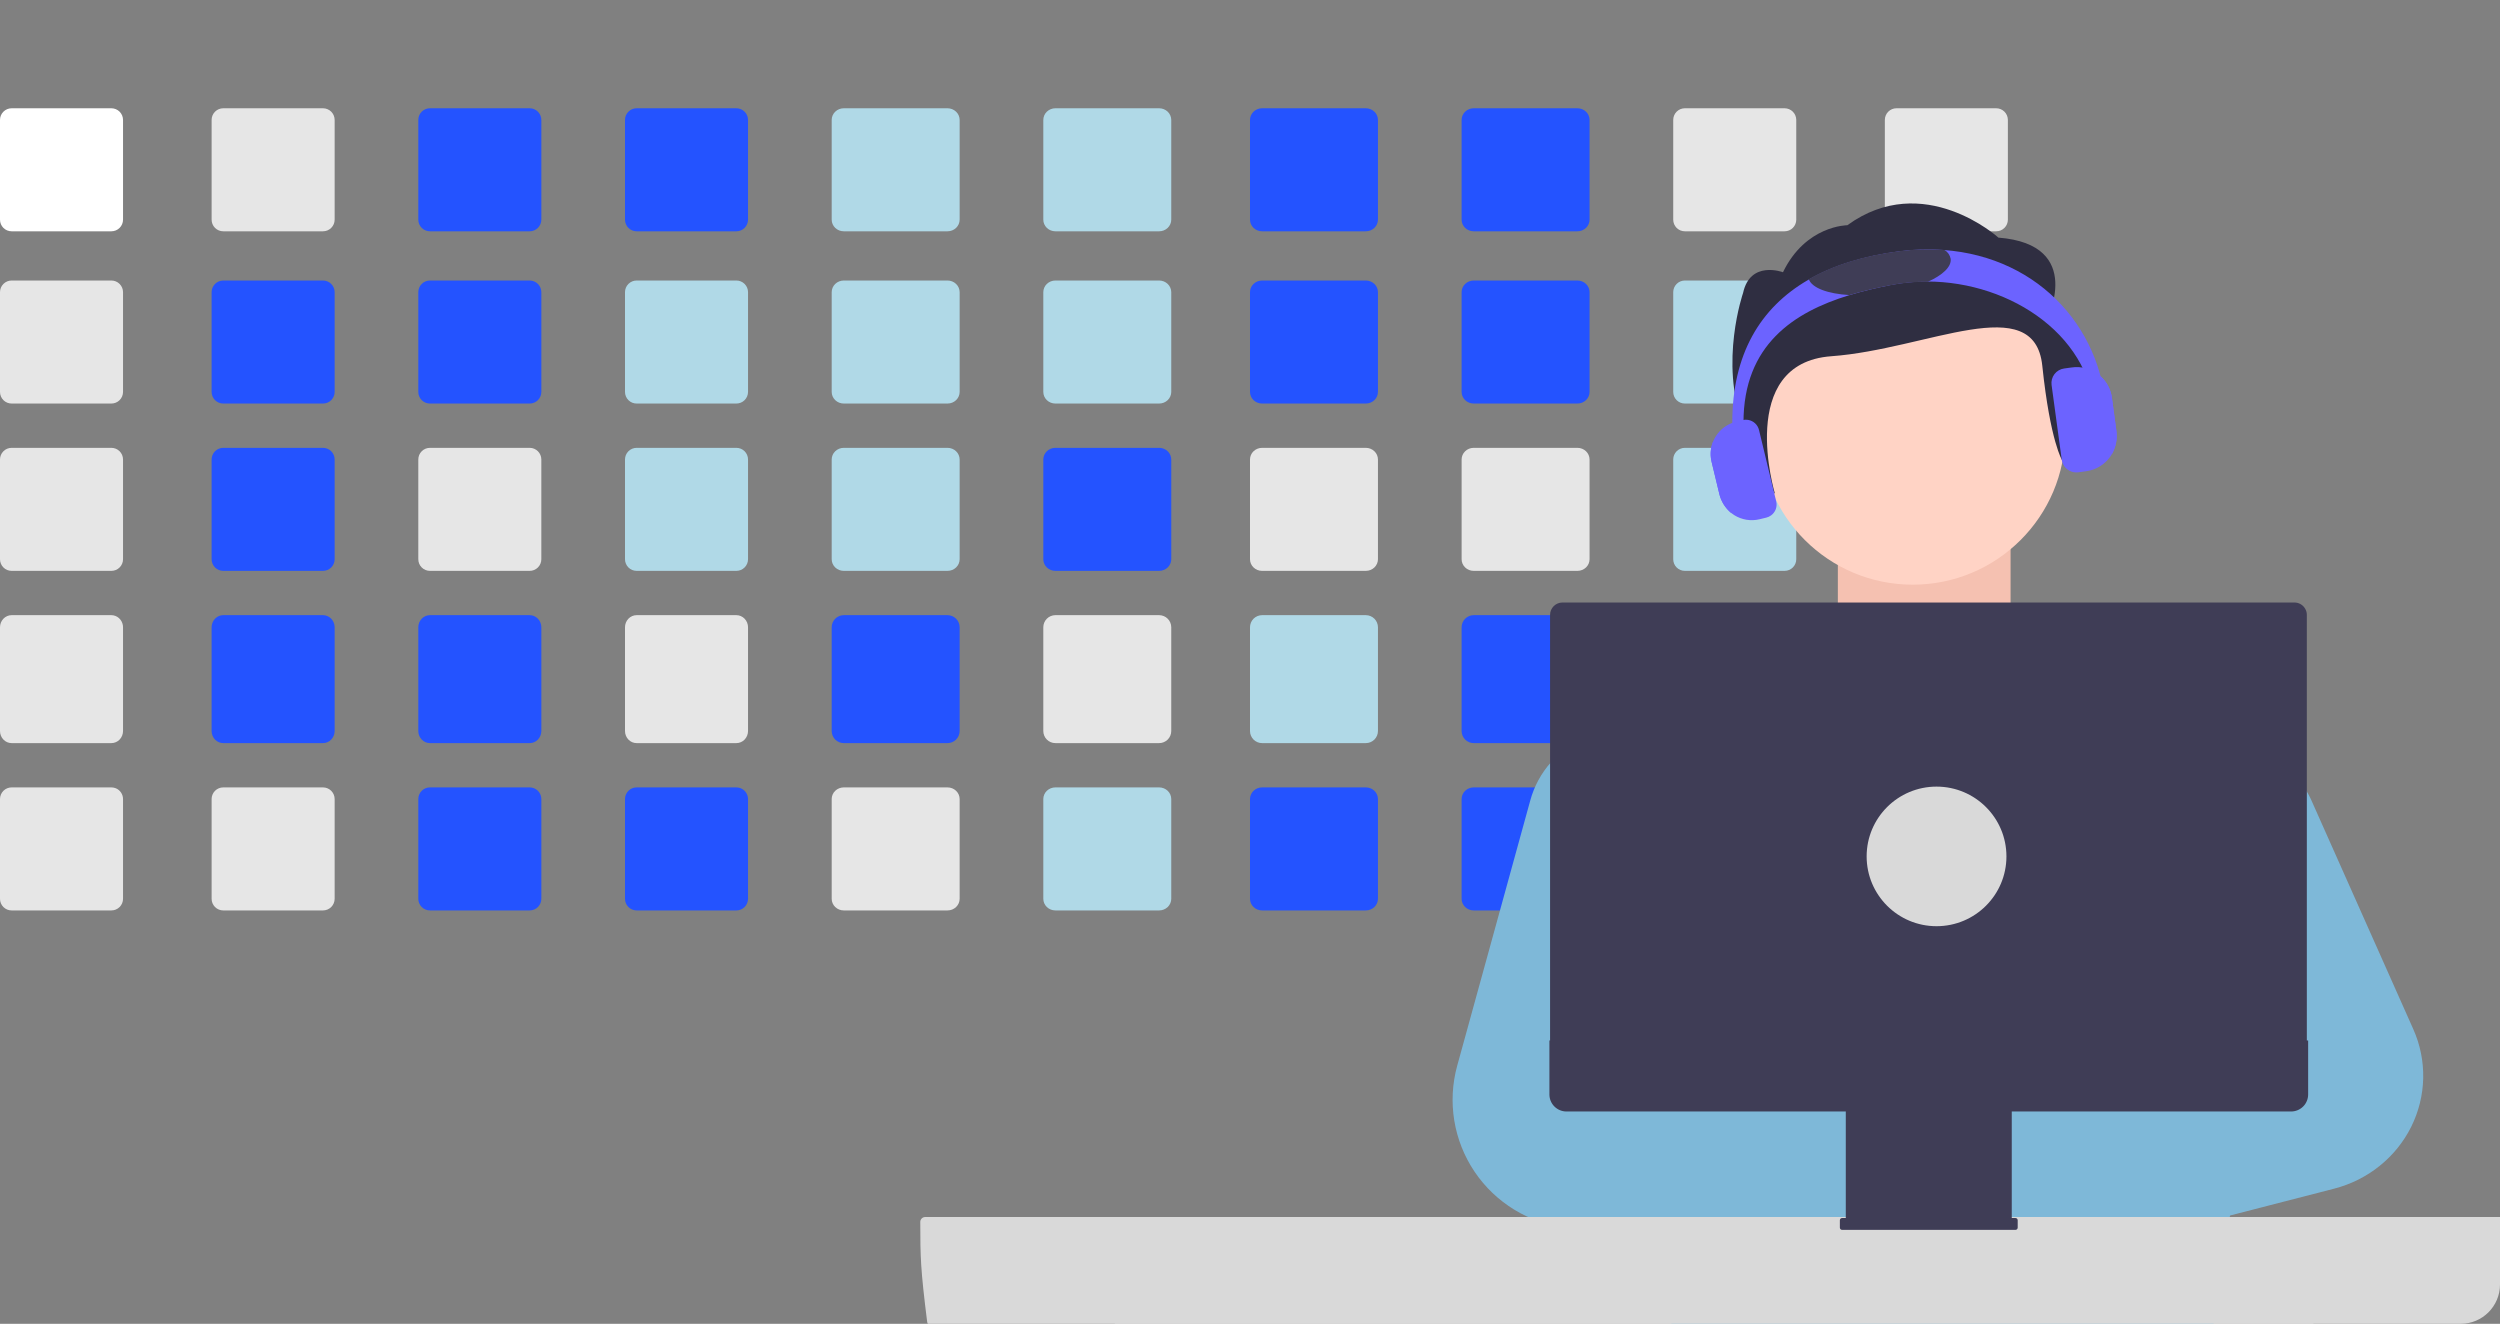
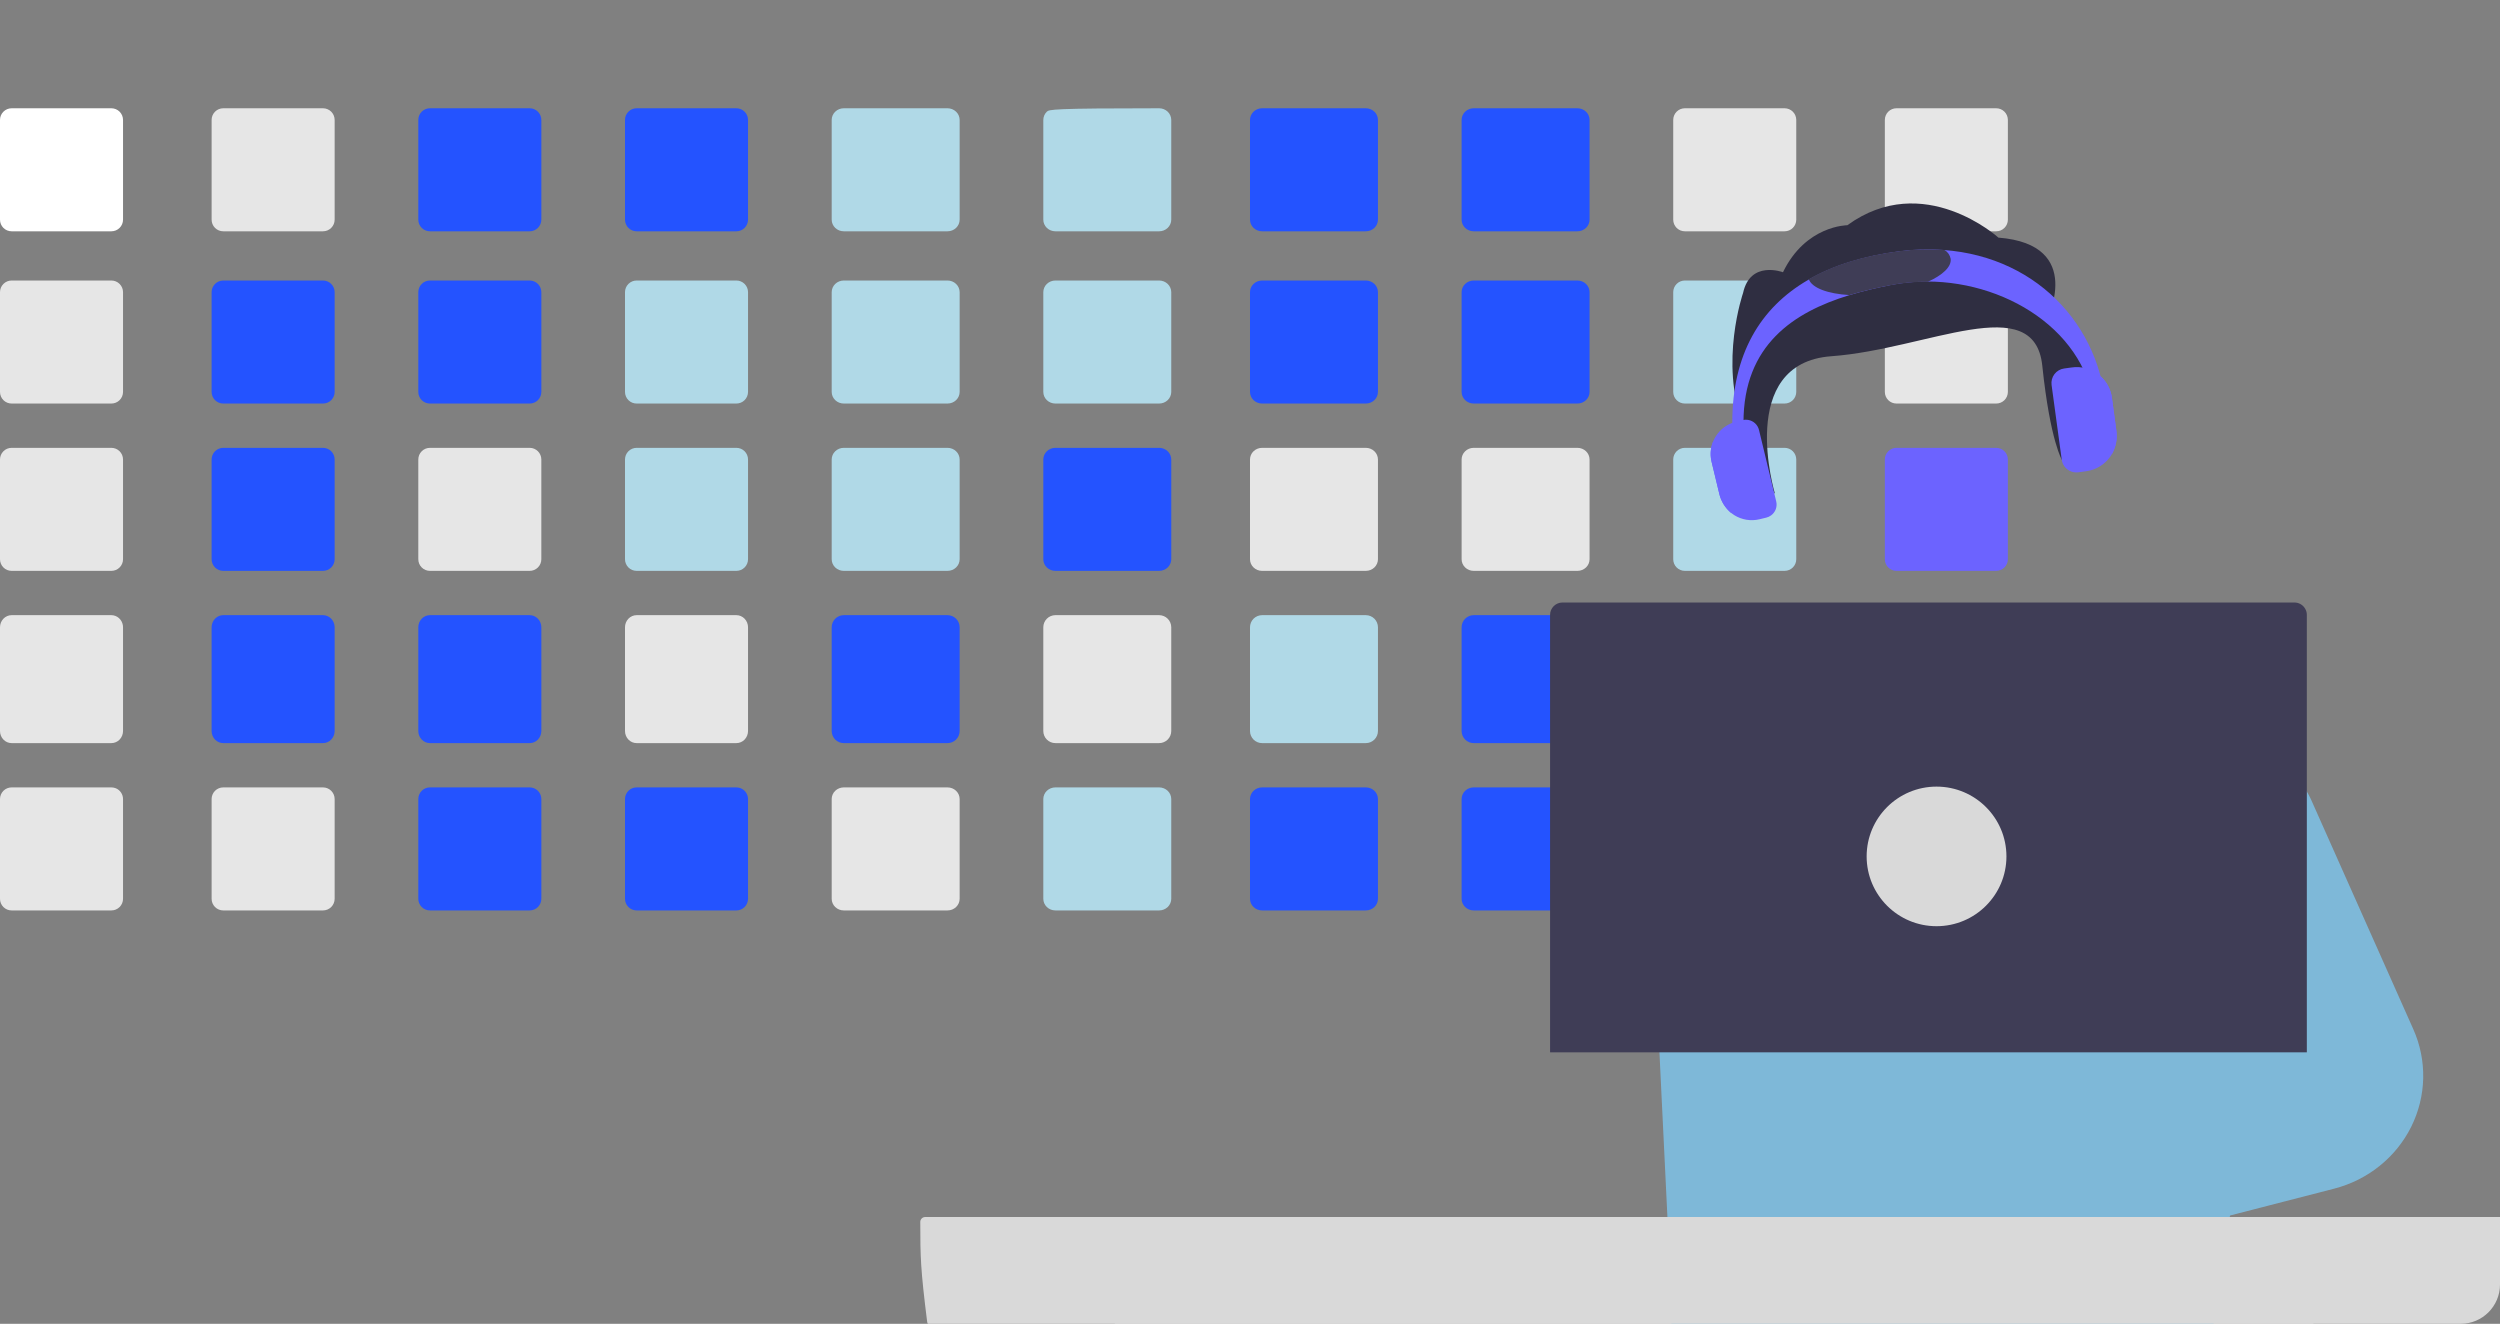
<svg xmlns="http://www.w3.org/2000/svg" width="508" height="269" viewBox="0 0 508 269" fill="none">
  <rect x="0" y="0" width="508" height="269" fill="#808080" stroke="none" />
  <g clip-path="url(#clip0_171_2891)">
    <path d="M22.633 22H2.367C1.739 22 1.137 22.25 0.694 22.694C0.25 23.137 0 23.739 0 24.367V44.642C0 44.952 0.062 45.26 0.181 45.546C0.3 45.833 0.475 46.093 0.694 46.312C0.914 46.531 1.175 46.704 1.462 46.822C1.749 46.941 2.057 47.001 2.367 47H22.633C23.259 47 23.86 46.752 24.304 46.31C24.747 45.868 24.998 45.268 25 44.642V24.367C24.998 23.74 24.748 23.139 24.305 22.695C23.861 22.252 23.26 22.002 22.633 22Z" fill="white" />
    <path d="M22.633 57H2.367C1.739 57 1.137 57.25 0.694 57.694C0.25 58.138 0 58.739 0 59.367V79.642C0 79.952 0.062 80.26 0.181 80.546C0.3 80.833 0.475 81.093 0.694 81.312C0.914 81.531 1.175 81.704 1.462 81.823C1.749 81.941 2.057 82.001 2.367 82H22.633C23.259 82 23.86 81.752 24.304 81.31C24.747 80.868 24.998 80.268 25 79.642V59.367C24.998 58.74 24.748 58.139 24.305 57.695C23.861 57.252 23.26 57.002 22.633 57Z" fill="#E6E6E6" />
    <path d="M22.633 91H2.367C1.739 91 1.137 91.25 0.693 91.694C0.25 92.138 0 92.74 4.77444e-06 93.367V113.633C-0.001 113.944 0.06 114.252 0.179 114.54C0.298 114.827 0.472 115.088 0.692 115.308C0.912 115.528 1.173 115.702 1.46 115.821C1.748 115.94 2.056 116.001 2.367 116H22.633C23.261 116 23.863 115.75 24.306 115.306C24.75 114.863 25 114.261 25 113.633V93.367C24.998 92.74 24.748 92.139 24.305 91.695C23.861 91.252 23.26 91.002 22.633 91Z" fill="#E6E6E6" />
    <path d="M24.963 127.026C24.862 126.459 24.574 125.947 24.149 125.577C23.723 125.207 23.187 125.003 22.633 125H2.367C1.739 125 1.137 125.26 0.694 125.721C0.25 126.183 0 126.809 4.86466e-06 127.462V148.538C-0.001 148.862 0.06 149.182 0.179 149.481C0.298 149.78 0.472 150.052 0.692 150.28C0.912 150.509 1.173 150.69 1.46 150.814C1.748 150.937 2.056 151.001 2.367 151H22.633C23.26 151 23.862 150.74 24.306 150.279C24.75 149.817 25 149.191 25 148.538V127.462C25.002 127.316 24.989 127.17 24.963 127.026Z" fill="#E6E6E6" />
    <path d="M23.552 160.182C23.261 160.062 22.948 160 22.633 160H2.367C2.056 159.999 1.748 160.06 1.46 160.179C1.173 160.298 0.912 160.472 0.692 160.692C0.472 160.912 0.298 161.173 0.179 161.461C0.06 161.748 -0.001 162.056 2.43581e-05 162.367V182.633C-0.001 182.944 0.059 183.252 0.177 183.54C0.296 183.828 0.47 184.09 0.69 184.31C0.91 184.53 1.172 184.704 1.459 184.823C1.747 184.941 2.056 185.001 2.367 185H22.633C23.261 185 23.863 184.75 24.306 184.306C24.75 183.862 25 183.261 25 182.633V162.367C24.999 161.901 24.861 161.446 24.604 161.058C24.346 160.669 23.981 160.365 23.552 160.182Z" fill="#E6E6E6" />
    <path d="M65.633 22H45.367C44.739 22 44.137 22.25 43.694 22.694C43.25 23.137 43 23.739 43 24.367V44.642C43 44.952 43.062 45.26 43.181 45.546C43.3 45.833 43.475 46.093 43.694 46.312C43.914 46.531 44.175 46.704 44.462 46.822C44.749 46.941 45.057 47.001 45.367 47H65.633C66.259 47 66.86 46.752 67.304 46.31C67.747 45.868 67.998 45.268 68 44.642V24.367C67.998 23.74 67.748 23.139 67.305 22.695C66.861 22.252 66.26 22.002 65.633 22Z" fill="#E6E6E6" />
    <path d="M65.633 57H45.367C44.739 57 44.137 57.25 43.694 57.694C43.25 58.138 43 58.739 43 59.367V79.642C43 79.952 43.062 80.26 43.181 80.546C43.3 80.833 43.475 81.093 43.694 81.312C43.914 81.531 44.175 81.704 44.462 81.823C44.749 81.941 45.057 82.001 45.367 82H65.633C66.259 82 66.86 81.752 67.304 81.31C67.748 80.868 67.998 80.268 68 79.642V59.367C67.998 58.74 67.748 58.139 67.305 57.695C66.861 57.252 66.26 57.002 65.633 57Z" fill="#2453FF" />
    <path d="M65.633 91H45.367C44.739 91 44.137 91.25 43.694 91.694C43.25 92.138 43 92.74 43 93.367V113.633C42.999 113.944 43.06 114.252 43.179 114.54C43.298 114.827 43.472 115.088 43.692 115.308C43.912 115.528 44.173 115.702 44.46 115.821C44.748 115.94 45.056 116.001 45.367 116H65.633C66.26 116 66.862 115.75 67.306 115.306C67.75 114.863 68 114.261 68 113.633V93.367C67.998 92.74 67.748 92.139 67.305 91.695C66.861 91.252 66.26 91.002 65.633 91Z" fill="#2453FF" />
    <path d="M65.633 125H45.367C44.871 125 44.387 125.163 43.985 125.466C43.583 125.769 43.283 126.195 43.127 126.685C43.043 126.935 43 127.197 43 127.462V148.538C42.999 148.862 43.06 149.182 43.179 149.481C43.298 149.78 43.472 150.052 43.692 150.28C43.912 150.509 44.173 150.69 44.46 150.814C44.748 150.937 45.056 151.001 45.367 151H65.633C66.26 151 66.862 150.74 67.306 150.279C67.75 149.817 68 149.191 68 148.538V127.462C67.998 126.809 67.748 126.184 67.305 125.723C66.861 125.262 66.26 125.002 65.633 125Z" fill="#2453FF" />
    <path d="M65.633 160H45.367C45.056 159.999 44.748 160.06 44.46 160.179C44.173 160.298 43.912 160.472 43.692 160.692C43.472 160.912 43.298 161.173 43.179 161.461C43.06 161.748 42.999 162.056 43 162.367V182.633C42.999 182.944 43.06 183.252 43.179 183.539C43.298 183.827 43.472 184.088 43.692 184.308C43.912 184.528 44.173 184.702 44.46 184.821C44.748 184.94 45.056 185.001 45.367 185H65.633C66.26 185 66.862 184.75 67.306 184.306C67.75 183.862 68 183.261 68 182.633V162.367C68 161.739 67.75 161.137 67.306 160.694C66.862 160.25 66.26 160 65.633 160Z" fill="#E6E6E6" />
    <path d="M107.633 22H87.367C86.739 22 86.137 22.25 85.694 22.694C85.25 23.137 85 23.739 85 24.367V44.642C85 44.952 85.062 45.26 85.181 45.546C85.3 45.833 85.475 46.093 85.695 46.312C85.914 46.531 86.175 46.704 86.462 46.822C86.749 46.941 87.057 47.001 87.367 47H107.633C108.259 47 108.86 46.752 109.304 46.31C109.747 45.868 109.998 45.268 110 44.642V24.367C109.998 23.74 109.748 23.139 109.305 22.695C108.861 22.252 108.26 22.002 107.633 22Z" fill="#2453FF" />
    <path d="M107.633 57H87.367C86.739 57 86.137 57.25 85.694 57.694C85.25 58.138 85 58.739 85 59.367V79.642C85 79.952 85.062 80.26 85.181 80.546C85.3 80.833 85.475 81.093 85.695 81.312C85.914 81.531 86.175 81.704 86.462 81.823C86.749 81.941 87.057 82.001 87.367 82H107.633C108.259 82 108.86 81.752 109.304 81.31C109.747 80.868 109.998 80.268 110 79.642V59.367C109.998 58.74 109.748 58.139 109.305 57.695C108.861 57.252 108.26 57.002 107.633 57Z" fill="#2453FF" />
    <path d="M107.633 91H87.367C86.739 91 86.137 91.25 85.694 91.694C85.25 92.138 85 92.74 85 93.367V113.633C84.999 113.944 85.06 114.252 85.179 114.54C85.298 114.827 85.472 115.088 85.692 115.308C85.912 115.528 86.173 115.702 86.46 115.821C86.748 115.94 87.056 116.001 87.367 116H107.633C108.261 116 108.862 115.75 109.306 115.306C109.75 114.863 110 114.261 110 113.633V93.367C109.998 92.74 109.748 92.139 109.305 91.695C108.861 91.252 108.26 91.002 107.633 91Z" fill="#E6E6E6" />
    <path d="M107.633 125H87.367C86.739 125 86.137 125.26 85.694 125.721C85.25 126.183 85 126.809 85 127.462V148.538C84.999 148.862 85.06 149.182 85.179 149.481C85.298 149.78 85.472 150.052 85.692 150.28C85.912 150.509 86.173 150.69 86.46 150.814C86.748 150.937 87.056 151.001 87.367 151H107.633C108.261 151 108.862 150.74 109.306 150.279C109.75 149.817 110 149.191 110 148.538V127.462C109.998 126.81 109.748 126.184 109.305 125.723C108.861 125.262 108.26 125.002 107.633 125Z" fill="#2453FF" />
    <path d="M107.633 160H87.367C87.056 159.999 86.748 160.06 86.46 160.179C86.173 160.298 85.912 160.472 85.692 160.692C85.472 160.912 85.298 161.173 85.179 161.461C85.06 161.748 84.999 162.056 85 162.367V182.633C84.999 182.944 85.06 183.252 85.179 183.539C85.298 183.827 85.472 184.088 85.692 184.308C85.912 184.528 86.173 184.702 86.46 184.821C86.748 184.94 87.056 185.001 87.367 185H107.633C108.261 185 108.862 184.75 109.306 184.306C109.75 183.862 110 183.261 110 182.633V162.367C110 161.739 109.75 161.137 109.306 160.694C108.862 160.25 108.261 160 107.633 160Z" fill="#2453FF" />
    <path d="M149.633 22H129.367C128.739 22 128.137 22.25 127.694 22.694C127.25 23.137 127 23.739 127 24.367V44.642C127 44.952 127.062 45.26 127.181 45.546C127.3 45.833 127.475 46.093 127.695 46.312C127.914 46.531 128.175 46.704 128.462 46.822C128.749 46.941 129.057 47.001 129.367 47H149.633C150.259 47 150.86 46.752 151.304 46.31C151.747 45.868 151.998 45.268 152 44.642V24.367C151.998 23.74 151.748 23.139 151.305 22.695C150.861 22.252 150.26 22.002 149.633 22Z" fill="#2453FF" />
    <path d="M149.633 57H129.367C128.739 57 128.137 57.25 127.694 57.694C127.25 58.138 127 58.739 127 59.367V79.642C127 79.952 127.062 80.26 127.181 80.546C127.3 80.833 127.475 81.093 127.695 81.312C127.914 81.531 128.175 81.704 128.462 81.823C128.749 81.941 129.057 82.001 129.367 82H149.633C150.259 82 150.86 81.752 151.304 81.31C151.747 80.868 151.998 80.268 152 79.642V59.367C151.998 58.74 151.748 58.139 151.305 57.695C150.861 57.252 150.26 57.002 149.633 57Z" fill="#B0D9E7" />
    <path d="M149.633 91H129.367C128.739 91 128.137 91.25 127.694 91.694C127.25 92.138 127 92.74 127 93.367V113.633C126.999 113.944 127.06 114.252 127.179 114.54C127.298 114.827 127.472 115.088 127.692 115.308C127.912 115.528 128.173 115.702 128.46 115.821C128.748 115.94 129.056 116.001 129.367 116H149.633C150.261 116 150.862 115.75 151.306 115.306C151.75 114.863 152 114.261 152 113.633V93.367C151.998 92.74 151.748 92.139 151.305 91.695C150.861 91.252 150.26 91.002 149.633 91Z" fill="#B0D9E7" />
    <path d="M149.633 125H129.367C128.739 125 128.137 125.26 127.694 125.721C127.25 126.183 127 126.809 127 127.462V148.538C126.999 148.862 127.06 149.182 127.179 149.481C127.298 149.78 127.472 150.052 127.692 150.28C127.912 150.509 128.173 150.69 128.46 150.814C128.748 150.937 129.056 151.001 129.367 151H149.633C150.261 151 150.862 150.74 151.306 150.279C151.75 149.817 152 149.191 152 148.538V127.462C151.998 126.81 151.748 126.184 151.305 125.723C150.861 125.262 150.26 125.002 149.633 125Z" fill="#E6E6E6" />
    <path d="M149.633 160H129.367C129.056 159.999 128.748 160.06 128.46 160.179C128.173 160.298 127.912 160.472 127.692 160.692C127.472 160.912 127.298 161.173 127.179 161.461C127.06 161.748 126.999 162.056 127 162.367V182.633C126.999 182.944 127.06 183.252 127.179 183.539C127.298 183.827 127.472 184.088 127.692 184.308C127.912 184.528 128.173 184.702 128.46 184.821C128.748 184.94 129.056 185.001 129.367 185H149.633C150.261 185 150.862 184.75 151.306 184.306C151.75 183.862 152 183.261 152 182.633V162.367C152 161.739 151.75 161.137 151.306 160.694C150.862 160.25 150.261 160 149.633 160Z" fill="#2453FF" />
    <path d="M192.538 22H171.452C170.801 22.002 170.177 22.253 169.717 22.696C169.258 23.14 169 23.741 169 24.367V44.642C169 45.267 169.259 45.867 169.718 46.309C170.178 46.751 170.802 47 171.452 47H192.538C193.19 47 193.814 46.752 194.276 46.31C194.737 45.868 194.998 45.268 195 44.642V24.367C194.998 23.74 194.738 23.139 194.277 22.695C193.815 22.252 193.19 22.002 192.538 22Z" fill="#B0D9E7" />
    <path d="M192.538 57H171.452C170.801 57.002 170.177 57.253 169.717 57.696C169.258 58.14 169 58.741 169 59.367V79.642C169 80.267 169.259 80.867 169.718 81.309C170.178 81.751 170.802 82 171.452 82H192.538C193.19 82 193.814 81.752 194.276 81.31C194.737 80.868 194.998 80.268 195 79.642V59.367C194.998 58.74 194.738 58.139 194.277 57.695C193.816 57.252 193.19 57.002 192.538 57Z" fill="#B0D9E7" />
    <path d="M192.538 91H171.452C170.801 91.002 170.177 91.253 169.717 91.696C169.258 92.14 169 92.741 169 93.367V113.633C168.999 113.943 169.062 114.251 169.185 114.538C169.308 114.825 169.488 115.086 169.716 115.305C169.944 115.525 170.214 115.7 170.512 115.819C170.81 115.938 171.13 116 171.452 116H192.538C193.191 116 193.817 115.75 194.279 115.306C194.74 114.863 195 114.261 195 113.633V93.367C194.998 92.74 194.738 92.139 194.277 91.695C193.816 91.252 193.19 91.002 192.538 91Z" fill="#B0D9E7" />
    <path d="M192.538 125H171.452C170.801 125.002 170.177 125.263 169.717 125.724C169.258 126.186 169 126.811 169 127.462V148.538C168.999 148.861 169.062 149.181 169.185 149.479C169.307 149.778 169.488 150.049 169.716 150.278C169.943 150.506 170.214 150.688 170.512 150.812C170.81 150.936 171.13 151 171.452 151H192.538C193.191 151 193.817 150.74 194.279 150.279C194.74 149.817 195 149.191 195 148.538V127.462C194.998 126.81 194.738 126.184 194.277 125.723C193.816 125.262 193.19 125.002 192.538 125Z" fill="#2453FF" />
    <path d="M192.538 160H171.452C171.13 160 170.81 160.062 170.512 160.181C170.214 160.3 169.943 160.475 169.716 160.695C169.488 160.914 169.307 161.175 169.185 161.462C169.062 161.749 168.999 162.057 169 162.367V182.633C168.999 182.943 169.062 183.251 169.185 183.538C169.307 183.825 169.488 184.086 169.716 184.305C169.943 184.525 170.214 184.7 170.512 184.819C170.81 184.938 171.13 185 171.452 185H192.538C193.191 185 193.817 184.75 194.279 184.306C194.74 183.862 195 183.261 195 182.633V162.367C195 161.739 194.74 161.137 194.279 160.694C193.817 160.25 193.191 160 192.538 160Z" fill="#E6E6E6" />
-     <path d="M235.538 22H214.452C213.801 22.002 213.177 22.253 212.717 22.696C212.258 23.14 212 23.741 212 24.367V44.642C212 45.267 212.259 45.867 212.718 46.309C213.178 46.751 213.802 47 214.452 47H235.538C236.19 47 236.814 46.752 237.276 46.31C237.737 45.868 237.998 45.268 238 44.642V24.367C237.998 23.74 237.738 23.139 237.277 22.695C236.815 22.252 236.19 22.002 235.538 22Z" fill="#B0D9E7" />
+     <path d="M235.538 22C213.801 22.002 213.177 22.253 212.717 22.696C212.258 23.14 212 23.741 212 24.367V44.642C212 45.267 212.259 45.867 212.718 46.309C213.178 46.751 213.802 47 214.452 47H235.538C236.19 47 236.814 46.752 237.276 46.31C237.737 45.868 237.998 45.268 238 44.642V24.367C237.998 23.74 237.738 23.139 237.277 22.695C236.815 22.252 236.19 22.002 235.538 22Z" fill="#B0D9E7" />
    <path d="M235.538 57H214.452C213.801 57.002 213.177 57.253 212.717 57.696C212.258 58.14 212 58.741 212 59.367V79.642C212 80.267 212.259 80.867 212.718 81.309C213.178 81.751 213.802 82 214.452 82H235.538C236.189 82 236.814 81.752 237.276 81.31C237.737 80.868 237.998 80.268 238 79.642V59.367C237.998 58.74 237.738 58.139 237.277 57.695C236.815 57.252 236.19 57.002 235.538 57Z" fill="#B0D9E7" />
    <path d="M235.538 91H214.452C213.801 91.002 213.177 91.253 212.717 91.696C212.258 92.14 212 92.741 212 93.367V113.633C211.999 113.943 212.062 114.251 212.185 114.538C212.308 114.825 212.488 115.086 212.716 115.305C212.943 115.525 213.214 115.7 213.512 115.819C213.81 115.938 214.13 116 214.452 116H235.538C236.191 116 236.817 115.75 237.278 115.306C237.74 114.863 238 114.261 238 113.633V93.367C237.998 92.74 237.738 92.139 237.277 91.695C236.815 91.252 236.19 91.002 235.538 91Z" fill="#2453FF" />
    <path d="M235.538 125H214.452C213.801 125.002 213.177 125.263 212.717 125.724C212.258 126.186 212 126.811 212 127.462V148.538C211.999 148.861 212.062 149.181 212.185 149.479C212.307 149.778 212.488 150.049 212.716 150.278C212.943 150.506 213.214 150.688 213.512 150.812C213.81 150.936 214.13 151 214.452 151H235.538C236.191 151 236.817 150.74 237.279 150.279C237.74 149.817 238 149.191 238 148.538V127.462C237.998 126.81 237.738 126.184 237.277 125.723C236.815 125.262 236.19 125.002 235.538 125Z" fill="#E6E6E6" />
    <path d="M235.538 160H214.452C214.13 160 213.81 160.062 213.512 160.181C213.214 160.3 212.943 160.475 212.716 160.695C212.488 160.914 212.307 161.175 212.185 161.462C212.062 161.749 211.999 162.057 212 162.367V182.633C211.999 182.943 212.062 183.251 212.185 183.538C212.307 183.825 212.488 184.086 212.716 184.305C212.943 184.525 213.214 184.7 213.512 184.819C213.81 184.938 214.13 185 214.452 185H235.538C236.191 185 236.817 184.75 237.279 184.306C237.74 183.862 238 183.261 238 182.633V162.367C238 161.739 237.74 161.137 237.279 160.694C236.817 160.25 236.191 160 235.538 160Z" fill="#B0D9E7" />
    <path d="M277.538 22H256.452C255.801 22.002 255.177 22.253 254.717 22.696C254.258 23.14 254 23.741 254 24.367V44.642C254 45.267 254.259 45.867 254.718 46.309C255.178 46.751 255.802 47 256.452 47H277.538C278.19 47 278.814 46.752 279.276 46.31C279.737 45.868 279.998 45.268 280 44.642V24.367C279.998 23.74 279.738 23.139 279.277 22.695C278.815 22.252 278.19 22.002 277.538 22Z" fill="#2453FF" />
    <path d="M277.538 57H256.452C255.801 57.002 255.177 57.253 254.717 57.696C254.258 58.14 254 58.741 254 59.367V79.642C254 80.267 254.259 80.867 254.718 81.309C255.178 81.751 255.802 82 256.452 82H277.538C278.189 82 278.814 81.752 279.276 81.31C279.737 80.868 279.998 80.268 280 79.642V59.367C279.998 58.74 279.738 58.139 279.277 57.695C278.816 57.252 278.19 57.002 277.538 57Z" fill="#2453FF" />
    <path d="M277.538 91H256.452C255.801 91.002 255.177 91.253 254.717 91.696C254.258 92.14 254 92.741 254 93.367V113.633C253.999 113.943 254.062 114.251 254.185 114.538C254.307 114.825 254.488 115.086 254.716 115.305C254.943 115.525 255.214 115.7 255.512 115.819C255.81 115.938 256.13 116 256.452 116H277.538C278.191 116 278.817 115.75 279.279 115.306C279.74 114.863 280 114.261 280 113.633V93.367C279.998 92.74 279.738 92.139 279.277 91.695C278.816 91.252 278.19 91.002 277.538 91Z" fill="#E6E6E6" />
    <path d="M277.538 125H256.452C255.801 125.002 255.177 125.263 254.717 125.724C254.258 126.186 254 126.811 254 127.462V148.538C253.999 148.861 254.062 149.181 254.185 149.479C254.307 149.778 254.488 150.049 254.716 150.278C254.943 150.506 255.214 150.688 255.512 150.812C255.81 150.936 256.13 151 256.452 151H277.538C278.191 151 278.817 150.74 279.279 150.279C279.74 149.817 280 149.191 280 148.538V127.462C279.998 126.81 279.738 126.184 279.277 125.723C278.816 125.262 278.19 125.002 277.538 125Z" fill="#B0D9E7" />
    <path d="M277.538 160H256.452C256.13 160 255.81 160.062 255.512 160.181C255.214 160.3 254.943 160.475 254.716 160.695C254.488 160.914 254.307 161.175 254.185 161.462C254.062 161.749 253.999 162.057 254 162.367V182.633C253.999 182.943 254.062 183.251 254.185 183.538C254.307 183.825 254.488 184.086 254.716 184.305C254.943 184.525 255.214 184.7 255.512 184.819C255.81 184.938 256.13 185 256.452 185H277.538C278.191 185 278.817 184.75 279.279 184.306C279.74 183.862 280 183.261 280 182.633V162.367C280 161.739 279.74 161.137 279.279 160.694C278.817 160.25 278.191 160 277.538 160Z" fill="#2453FF" />
    <path d="M320.538 22H299.452C298.801 22.002 298.177 22.253 297.717 22.696C297.258 23.14 297 23.741 297 24.367V44.642C297 45.267 297.259 45.867 297.718 46.309C298.178 46.751 298.802 47 299.452 47H320.538C321.19 47 321.814 46.752 322.276 46.31C322.737 45.868 322.998 45.268 323 44.642V24.367C322.998 23.74 322.738 23.139 322.277 22.695C321.816 22.252 321.19 22.002 320.538 22Z" fill="#2453FF" />
    <path d="M320.538 57H299.452C298.801 57.002 298.177 57.253 297.717 57.696C297.258 58.14 297 58.741 297 59.367V79.642C297 80.267 297.259 80.867 297.718 81.309C298.178 81.751 298.802 82 299.452 82H320.538C321.19 82 321.814 81.752 322.276 81.31C322.737 80.868 322.998 80.268 323 79.642V59.367C322.998 58.74 322.738 58.139 322.277 57.695C321.816 57.252 321.191 57.002 320.538 57Z" fill="#2453FF" />
    <path d="M320.538 91H299.452C298.801 91.002 298.177 91.253 297.717 91.696C297.258 92.14 297 92.741 297 93.367V113.633C296.999 113.943 297.062 114.251 297.185 114.538C297.307 114.825 297.488 115.086 297.716 115.305C297.943 115.525 298.214 115.7 298.512 115.819C298.81 115.938 299.13 116 299.452 116H320.538C321.191 116 321.817 115.75 322.279 115.306C322.74 114.863 323 114.261 323 113.633V93.367C322.998 92.74 322.738 92.139 322.277 91.695C321.816 91.252 321.191 91.002 320.538 91Z" fill="#E6E6E6" />
    <path d="M320.538 125H299.452C298.801 125.002 298.177 125.263 297.717 125.724C297.258 126.186 297 126.811 297 127.462V148.538C296.999 148.861 297.062 149.181 297.185 149.479C297.307 149.778 297.488 150.049 297.716 150.278C297.943 150.506 298.214 150.688 298.512 150.812C298.81 150.936 299.13 151 299.452 151H320.538C321.191 151 321.817 150.74 322.279 150.279C322.74 149.817 323 149.191 323 148.538V127.462C322.998 126.81 322.738 126.184 322.277 125.723C321.816 125.262 321.191 125.002 320.538 125Z" fill="#2453FF" />
    <path d="M320.538 160H299.452C299.13 160 298.81 160.062 298.512 160.181C298.214 160.3 297.943 160.475 297.716 160.695C297.488 160.914 297.307 161.175 297.185 161.462C297.062 161.749 296.999 162.057 297 162.367V182.633C296.999 182.943 297.062 183.251 297.185 183.538C297.307 183.825 297.488 184.086 297.716 184.305C297.943 184.525 298.214 184.7 298.512 184.819C298.81 184.938 299.13 185 299.452 185H320.538C321.191 185 321.817 184.75 322.279 184.306C322.74 183.862 323 183.261 323 182.633V162.367C323 161.739 322.74 161.137 322.279 160.694C321.817 160.25 321.191 160 320.538 160Z" fill="#2453FF" />
    <path d="M362.633 22H342.358C341.732 22.002 341.132 22.253 340.69 22.696C340.248 23.14 340 23.741 340 24.367V44.642C340 45.267 340.249 45.867 340.691 46.309C341.133 46.751 341.733 47 342.358 47H362.633C363.259 47 363.86 46.752 364.304 46.31C364.747 45.868 364.998 45.268 365 44.642V24.367C364.998 23.74 364.748 23.139 364.305 22.695C363.861 22.252 363.26 22.002 362.633 22Z" fill="#E6E6E6" />
    <path d="M362.633 57H342.358C341.732 57.002 341.132 57.253 340.69 57.696C340.248 58.14 340 58.741 340 59.367V79.642C340 80.267 340.249 80.867 340.691 81.309C341.133 81.751 341.733 82 342.358 82H362.633C363.259 82 363.86 81.752 364.304 81.31C364.747 80.868 364.998 80.268 365 79.642V59.367C364.998 58.74 364.748 58.139 364.305 57.695C363.861 57.252 363.26 57.002 362.633 57Z" fill="#B0D9E7" />
    <path d="M362.633 91H342.358C341.732 91.002 341.132 91.253 340.69 91.696C340.248 92.14 340 92.741 340 93.367V113.633C339.999 113.943 340.059 114.251 340.178 114.538C340.296 114.825 340.469 115.086 340.688 115.305C340.907 115.525 341.167 115.7 341.454 115.819C341.74 115.938 342.048 116 342.358 116H362.633C363.261 116 363.863 115.75 364.306 115.306C364.75 114.863 365 114.261 365 113.633V93.367C364.998 92.74 364.748 92.139 364.305 91.695C363.861 91.252 363.26 91.002 362.633 91Z" fill="#B0D9E7" />
    <path d="M362.633 125H342.358C341.732 125.002 341.132 125.263 340.69 125.724C340.248 126.186 340 126.811 340 127.462V148.538C339.999 148.861 340.059 149.181 340.178 149.479C340.296 149.778 340.469 150.049 340.688 150.278C340.907 150.506 341.167 150.688 341.454 150.812C341.74 150.936 342.048 151 342.358 151H362.633C363.261 151 363.863 150.74 364.306 150.279C364.75 149.817 365 149.191 365 148.538V127.462C364.998 126.81 364.748 126.184 364.305 125.723C363.861 125.262 363.26 125.002 362.633 125Z" fill="#6C63FF" />
    <path d="M362.633 160H342.358C342.048 160 341.74 160.062 341.454 160.181C341.167 160.3 340.907 160.475 340.688 160.695C340.469 160.914 340.296 161.175 340.178 161.462C340.059 161.749 339.999 162.057 340 162.367V182.633C339.999 182.943 340.059 183.251 340.178 183.538C340.296 183.825 340.469 184.086 340.688 184.305C340.907 184.525 341.167 184.7 341.454 184.819C341.74 184.938 342.048 185 342.358 185H362.633C363.261 185 363.863 184.75 364.306 184.306C364.75 183.862 365 183.261 365 182.633V162.367C365 161.739 364.75 161.137 364.306 160.694C363.863 160.25 363.261 160 362.633 160Z" fill="#E6E6E6" />
    <path d="M405.633 22H385.358C384.732 22.002 384.132 22.253 383.69 22.696C383.248 23.14 383 23.741 383 24.367V44.642C383 45.267 383.249 45.867 383.691 46.309C384.133 46.751 384.733 47 385.358 47H405.633C406.259 47 406.86 46.752 407.304 46.31C407.747 45.868 407.998 45.268 408 44.642V24.367C407.998 23.74 407.748 23.139 407.305 22.695C406.861 22.252 406.26 22.002 405.633 22Z" fill="#E6E6E6" />
    <path d="M405.633 57H385.358C384.732 57.002 384.132 57.253 383.69 57.696C383.248 58.14 383 58.741 383 59.367V79.642C383 80.267 383.249 80.867 383.691 81.309C384.133 81.751 384.733 82 385.358 82H405.633C406.259 82 406.86 81.752 407.304 81.31C407.747 80.868 407.998 80.268 408 79.642V59.367C407.998 58.74 407.748 58.139 407.305 57.695C406.861 57.252 406.26 57.002 405.633 57Z" fill="#E6E6E6" />
    <path d="M405.633 91H385.358C384.732 91.002 384.132 91.253 383.69 91.696C383.248 92.14 383 92.741 383 93.367V113.633C382.999 113.943 383.06 114.251 383.178 114.538C383.296 114.825 383.469 115.086 383.688 115.305C383.907 115.525 384.167 115.7 384.454 115.819C384.741 115.938 385.048 116 385.358 116H405.633C406.261 116 406.862 115.75 407.306 115.306C407.75 114.863 408 114.261 408 113.633V93.367C407.998 92.74 407.748 92.139 407.305 91.695C406.861 91.252 406.26 91.002 405.633 91Z" fill="#6C63FF" />
    <path d="M405.633 125H385.358C384.732 125.002 384.132 125.263 383.69 125.724C383.248 126.186 383 126.811 383 127.462V148.538C382.999 148.861 383.06 149.181 383.178 149.479C383.296 149.778 383.469 150.049 383.688 150.278C383.907 150.506 384.167 150.688 384.454 150.812C384.741 150.936 385.048 151 385.358 151H405.633C406.261 151 406.862 150.74 407.306 150.279C407.75 149.817 408 149.191 408 148.538V127.462C407.998 126.81 407.748 126.184 407.305 125.723C406.861 125.262 406.26 125.002 405.633 125Z" fill="#E6E6E6" />
    <path d="M405.633 160H385.358C385.048 160 384.741 160.062 384.454 160.181C384.167 160.3 383.907 160.475 383.688 160.695C383.469 160.914 383.296 161.175 383.178 161.462C383.06 161.749 382.999 162.057 383 162.367V182.633C382.999 182.943 383.06 183.251 383.178 183.538C383.296 183.825 383.469 184.086 383.688 184.305C383.907 184.525 384.167 184.7 384.454 184.819C384.741 184.938 385.048 185 385.358 185H405.633C406.261 185 406.862 184.75 407.306 184.306C407.75 183.862 408 183.261 408 182.633V162.367C408 161.739 407.75 161.137 407.306 160.694C406.862 160.25 406.261 160 405.633 160Z" fill="#E6E6E6" />
-     <path d="M382.446 260.368C380.572 261.092 378.563 261.398 376.559 261.263C374.554 261.129 372.604 260.557 370.845 259.588C369.086 258.619 367.561 257.277 366.378 255.656C365.195 254.036 364.382 252.175 363.996 250.207L315.65 243.359L332.457 224.377L375.79 233.79C379.145 233.363 382.541 234.179 385.333 236.085C388.125 237.99 390.121 240.852 390.941 244.128C391.761 247.404 391.35 250.866 389.784 253.859C388.218 256.853 385.607 259.168 382.446 260.368Z" fill="#FFD3C5" />
-     <path d="M368.688 225.858C367.793 224.724 366.525 223.943 365.109 223.651L345.273 219.534L343.236 219.112C342.052 218.866 340.933 218.372 339.954 217.664C338.974 216.956 338.155 216.05 337.551 215.004C336.924 213.906 336.544 212.684 336.439 211.425C336.345 210.28 336.482 209.128 336.843 208.037L343.716 187.357L348.176 173.939C348.717 172.321 349.036 170.637 349.125 168.934C349.373 164.219 347.912 159.573 345.009 155.846C342.458 152.571 338.918 150.202 334.914 149.089C330.91 147.976 326.653 148.179 322.774 149.667C322.66 149.708 322.542 149.754 322.429 149.799C319.646 150.908 317.16 152.648 315.167 154.882C313.175 157.115 311.729 159.781 310.946 162.669L306.1 180.268L296.105 216.548C295.104 220.183 294.902 223.991 295.512 227.712C296.123 231.432 297.53 234.977 299.64 238.103C301.749 241.23 304.51 243.864 307.734 245.827C310.958 247.789 314.568 249.033 318.318 249.473L346.888 252.816L360.109 254.365C361.637 254.548 363.179 254.15 364.427 253.249C365.675 252.348 366.537 251.011 366.842 249.504C366.863 249.422 366.88 249.339 366.891 249.255L367.209 247.298L369.9 230.818L369.927 230.65C370.067 229.809 370.029 228.948 369.816 228.123C369.602 227.298 369.218 226.526 368.688 225.858Z" fill="#7EB8D8" />
    <path d="M413.239 260.896C415.196 261.35 417.229 261.369 419.194 260.954C421.159 260.538 423.009 259.697 424.614 258.491C426.218 257.284 427.538 255.741 428.481 253.97C429.424 252.198 429.966 250.242 430.069 248.239L476.965 234.652L457.645 218.227L416.074 233.647C412.693 233.697 409.447 234.983 406.951 237.262C404.456 239.542 402.884 242.656 402.535 246.014C402.185 249.373 403.082 252.743 405.055 255.486C407.028 258.229 409.94 260.154 413.239 260.896Z" fill="#FFD3C5" />
    <path d="M226 247.297C225.448 247.297 225 247.748 225 248.3C225.002 255.492 225.06 257.878 226.396 268.578C226.459 269.078 226.885 269.458 227.389 269.458H431.566C433.542 269.461 435.435 270.246 436.832 271.641C438.229 273.037 439.014 274.928 439.016 276.9L439.302 327.233C439.306 327.96 440.059 328.439 440.716 328.13C452.803 322.444 464.138 315.279 474.459 306.799C477.435 304.357 480.319 301.809 483.111 299.156C484.94 297.426 486.724 295.653 488.465 293.838C501.16 280.633 511.506 265.367 519.061 248.698C519.36 248.04 518.876 247.297 518.154 247.297H226Z" fill="#D9D9D9" />
-     <rect x="373.449" y="111.109" width="35.1" height="19.493" fill="#F5C1B1" />
    <path d="M454.125 123.742H444.025C443.712 123.742 443.412 123.866 443.191 124.087C442.97 124.308 442.846 124.608 442.846 124.92V135.004C442.845 135.159 442.876 135.312 442.935 135.455C442.994 135.598 443.081 135.728 443.19 135.837C443.3 135.947 443.43 136.033 443.573 136.093C443.717 136.152 443.87 136.182 444.025 136.182H454.125C454.437 136.181 454.737 136.057 454.959 135.836C455.18 135.616 455.304 135.316 455.304 135.004V124.92C455.303 124.608 455.179 124.309 454.958 124.088C454.737 123.867 454.437 123.743 454.125 123.742Z" fill="#E6E6E6" />
    <path d="M455.286 141.903C455.236 141.632 455.092 141.387 454.88 141.21C454.668 141.033 454.401 140.935 454.125 140.934H444.025C443.712 140.934 443.413 141.058 443.191 141.279C442.97 141.5 442.846 141.799 442.846 142.111V152.195C442.845 152.35 442.876 152.503 442.935 152.646C442.994 152.789 443.081 152.919 443.19 153.029C443.3 153.138 443.43 153.225 443.573 153.284C443.717 153.343 443.87 153.373 444.025 153.373H454.125C454.437 153.373 454.737 153.249 454.959 153.028C455.18 152.807 455.304 152.508 455.304 152.195V142.111C455.305 142.042 455.299 141.972 455.286 141.903Z" fill="#E6E6E6" />
    <path d="M454.583 158.216C454.438 158.156 454.282 158.125 454.125 158.125H444.025C443.87 158.125 443.717 158.155 443.573 158.214C443.43 158.273 443.3 158.36 443.19 158.469C443.081 158.579 442.994 158.709 442.935 158.852C442.876 158.995 442.845 159.148 442.846 159.303V169.387C442.845 169.541 442.875 169.695 442.934 169.838C442.993 169.981 443.08 170.111 443.19 170.221C443.299 170.331 443.43 170.417 443.573 170.476C443.716 170.535 443.87 170.565 444.025 170.564H454.125C454.437 170.564 454.737 170.44 454.959 170.219C455.18 169.998 455.304 169.699 455.304 169.387V159.303C455.304 159.071 455.235 158.844 455.107 158.651C454.979 158.458 454.796 158.307 454.583 158.216Z" fill="#E6E6E6" />
-     <path d="M388.664 118.806C405.783 118.806 419.661 104.949 419.661 87.856C419.661 70.763 405.783 56.906 388.664 56.906C371.544 56.906 357.666 70.763 357.666 87.856C357.666 104.949 371.544 118.806 388.664 118.806Z" fill="#FFD3C5" />
    <path d="M415.81 65.167C415.81 65.167 423.918 49.692 406.081 48.285C406.081 48.285 390.876 34.513 375.377 45.767C375.377 45.767 366.923 45.767 362.3 55.319C362.3 55.319 355.651 52.801 354.19 59.539C354.19 59.539 349.324 73.608 354.19 86.269C359.055 98.93 360.671 100.337 360.671 100.337C360.671 100.337 352.676 73.792 372.136 72.385C391.596 70.978 413.371 58.836 414.993 74.311C416.615 89.786 419.055 93.599 419.055 93.599C419.055 93.599 434.458 71.497 415.81 65.167Z" fill="#2F2E41" />
    <path d="M468.847 164.131L468.747 164.657L467.626 170.564L459.881 211.425L459.423 213.83L458.461 218.917L457.146 225.857L454.228 241.237L453.393 245.644L453.08 247.298L452.972 247.878L452.105 252.439L451.842 253.816L449.728 269.459L447.881 283.089L454.06 289.259L450.376 292.938L447.958 306.768L447.963 306.799H349.269C345.276 304.217 341.341 301.555 337.464 298.813L338.276 292.743C338.276 292.743 341.071 281.902 339.895 280.607C338.725 279.311 336.157 276.997 336.157 276.997L339.392 269.459L339.841 268.412L339.088 252.815L339.07 252.439L338.82 247.298L338.788 246.636L338.739 245.644L337.781 225.857L337.763 225.531L337.473 219.533L337.201 213.83L337.083 211.425L335.917 187.357L335.127 171.012L334.438 156.784L337.21 155.846L366.859 145.785L379.141 129.844L404.702 130.034L417.215 130.129L438.095 149.463L442.845 151.728L442.881 151.746L446.289 153.373L454.927 157.49L464.06 161.848L468.747 164.082L468.847 164.131Z" fill="#7EB8D8" />
    <path d="M490.386 209.14L469.689 162.658C467.996 158.842 464.972 155.735 461.155 153.887C459.975 153.32 458.735 152.879 457.458 152.572C457.26 152.523 457.062 152.478 456.864 152.441C454.156 151.864 451.347 151.915 448.663 152.589C446.209 153.204 443.916 154.317 441.932 155.855C439.949 157.393 438.32 159.322 437.152 161.516C437.139 161.534 437.128 161.554 437.118 161.574C435.814 164.036 435.12 166.764 435.093 169.536C435.066 172.308 435.706 175.048 436.963 177.535L437.219 178.036L451.846 206.699C452.345 207.68 452.627 208.752 452.672 209.846C452.716 210.939 452.524 212.03 452.106 213.046C451.689 214.062 451.056 214.98 450.249 215.741C449.442 216.502 448.48 217.087 447.425 217.459L446.398 217.821L427.923 224.332C426.537 224.815 425.397 225.804 424.742 227.09C424.088 228.377 423.971 229.861 424.416 231.23L424.462 231.374L429.641 247.544C429.666 247.618 429.691 247.692 429.721 247.766C429.766 247.906 429.823 248.042 429.889 248.173C430.44 249.377 431.412 250.351 432.633 250.918C433.853 251.485 435.24 251.609 436.546 251.266L446.516 248.699L448.549 248.173L474.295 241.538C477.682 240.665 480.836 239.087 483.541 236.913C486.246 234.74 488.437 232.022 489.966 228.945C491.494 225.868 492.323 222.506 492.395 219.087C492.468 215.669 491.783 212.276 490.386 209.14Z" fill="#7EB8D8" />
    <path d="M468.439 123.743C468.224 123.346 467.904 123.014 467.515 122.783C467.127 122.552 466.682 122.43 466.23 122.43H317.488C316.821 122.431 316.182 122.697 315.711 123.168C315.24 123.639 314.975 124.278 314.975 124.944V213.832H468.748V124.944C468.75 124.524 468.644 124.11 468.439 123.743Z" fill="#3F3D56" />
    <path d="M393.505 188.204C401.349 188.204 407.708 181.854 407.708 174.022C407.708 166.189 401.349 159.84 393.505 159.84C385.66 159.84 379.301 166.189 379.301 174.022C379.301 181.854 385.66 188.204 393.505 188.204Z" fill="#D9D9D9" />
    <path d="M428.05 85.843H425.773C425.773 68.548 408.737 57.215 391.551 57.205C389.051 57.198 386.556 57.442 384.105 57.933C381.345 58.486 378.481 59.15 375.667 60.015C364.569 63.432 354.277 70.039 354.277 85.843C354.275 88.912 354.663 91.969 355.434 94.939L353.23 95.515C352.412 92.356 351.999 89.106 352 85.843C352 72.034 357.642 62.549 367.388 56.894C372.511 53.92 378.763 52.003 385.927 51.07C388.907 50.671 391.921 50.579 394.92 50.795C414.684 52.223 428.05 67.45 428.05 85.843Z" fill="#6C63FF" />
    <path d="M188 247.297C187.448 247.297 187 247.748 187 248.3C187.002 255.492 187.06 257.878 188.396 268.578C188.459 269.078 188.885 269.458 189.389 269.458H393.566C395.542 269.461 397.435 270.246 398.832 271.641C400.229 273.037 401.014 274.928 401.016 276.9L401.302 327.233C401.306 327.96 402.059 328.439 402.716 328.13C414.803 322.444 426.138 315.279 436.459 306.799C439.435 304.357 442.319 301.809 445.111 299.156C446.94 297.426 448.724 295.653 450.465 293.838C463.16 280.633 473.506 265.367 481.061 248.698C481.36 248.04 480.876 247.297 480.154 247.297H188Z" fill="#D9D9D9" />
    <path d="M430.034 87.419L429.14 80.824C428.919 79.158 428.116 77.624 426.871 76.493C426.073 75.756 425.116 75.21 424.075 74.896C423.033 74.582 421.934 74.508 420.86 74.681L419.44 74.876C419.051 74.927 418.677 75.055 418.338 75.251C417.999 75.448 417.703 75.71 417.466 76.022C417.228 76.333 417.053 76.688 416.953 77.067C416.852 77.445 416.828 77.84 416.881 78.228L418.945 93.422C419.03 94.041 419.308 94.618 419.74 95.071C420.171 95.523 420.735 95.829 421.35 95.945C421.532 95.981 421.718 95.999 421.903 95.999C422.037 95.999 422.17 95.99 422.303 95.972L423.891 95.759C424.859 95.631 425.79 95.306 426.628 94.805C427.466 94.305 428.193 93.638 428.763 92.846C428.886 92.674 429.004 92.498 429.113 92.316C429.963 90.834 430.288 89.109 430.034 87.419Z" fill="#6C63FF" />
    <path d="M430.033 87.421L429.14 80.825C428.919 79.159 428.116 77.625 426.871 76.494L428.926 91.611C428.957 91.853 429.02 92.091 429.112 92.317C429.963 90.835 430.287 89.11 430.033 87.421Z" fill="#6C63FF" />
    <path d="M391.72 57.264C389.219 57.234 386.721 57.457 384.263 57.931C381.496 58.466 378.624 59.11 375.8 59.959C371.404 59.701 368.179 58.515 367.544 56.728C372.698 53.767 378.973 51.886 386.149 51.008C389.136 50.633 392.152 50.567 395.152 50.813C395.468 51.005 395.74 51.263 395.951 51.569C396.162 51.876 396.307 52.224 396.375 52.592C396.575 54.204 394.75 55.899 391.72 57.264Z" fill="#3F3D56" />
    <path d="M360.926 101.885L357.433 87.385C357.308 86.861 357.032 86.387 356.638 86.02C356.244 85.653 355.75 85.411 355.219 85.323C355.069 85.3 354.917 85.288 354.765 85.287C354.551 85.288 354.338 85.314 354.13 85.364L352.778 85.69C351.037 86.111 349.534 87.203 348.6 88.729C347.665 90.254 347.374 92.087 347.792 93.826L349.357 100.331C349.714 101.863 350.566 103.235 351.78 104.236C351.977 104.395 352.183 104.541 352.397 104.676C353.157 105.151 354.006 105.47 354.892 105.614C355.778 105.757 356.683 105.721 357.555 105.509L358.903 105.183C359.259 105.1 359.594 104.944 359.887 104.725C360.323 104.408 360.655 103.969 360.84 103.463C361.025 102.957 361.055 102.408 360.926 101.885Z" fill="#6C63FF" />
    <path d="M348.581 90.954C348.484 90.55 348.304 90.172 348.05 89.844C347.559 91.114 347.469 92.503 347.791 93.826L349.357 100.331C349.714 101.862 350.565 103.234 351.779 104.236L348.581 90.954Z" fill="#6C63FF" />
-     <path d="M314.84 211.424V222.393C314.84 222.847 314.93 223.298 315.104 223.718C315.278 224.138 315.534 224.52 315.856 224.841C316.178 225.163 316.56 225.418 316.981 225.592C317.401 225.766 317.852 225.855 318.308 225.855H375.064V247.503H374.31C374.251 247.503 374.193 247.514 374.138 247.537C374.083 247.56 374.034 247.593 373.992 247.634C373.95 247.676 373.917 247.726 373.894 247.78C373.872 247.835 373.86 247.893 373.86 247.953V249.458C373.86 249.517 373.872 249.576 373.894 249.63C373.917 249.685 373.95 249.735 373.992 249.776C374.034 249.818 374.083 249.851 374.138 249.874C374.193 249.896 374.251 249.908 374.31 249.908H409.544C409.603 249.908 409.662 249.896 409.717 249.874C409.771 249.851 409.821 249.818 409.863 249.776C409.905 249.735 409.938 249.685 409.96 249.63C409.983 249.576 409.995 249.517 409.995 249.458V247.953C409.995 247.893 409.983 247.835 409.96 247.78C409.938 247.726 409.905 247.676 409.863 247.634C409.821 247.593 409.771 247.56 409.717 247.537C409.662 247.514 409.603 247.503 409.544 247.503H408.79V225.855H465.547C466.002 225.855 466.453 225.766 466.874 225.592C467.295 225.418 467.677 225.163 467.999 224.841C468.321 224.52 468.577 224.138 468.751 223.718C468.925 223.298 469.015 222.847 469.015 222.393V211.424H314.84Z" fill="#3F3D56" />
  </g>
  <defs>
    <clipPath id="clip0_171_2891">
      <rect width="508" height="269" rx="8" fill="white" />
    </clipPath>
  </defs>
</svg>